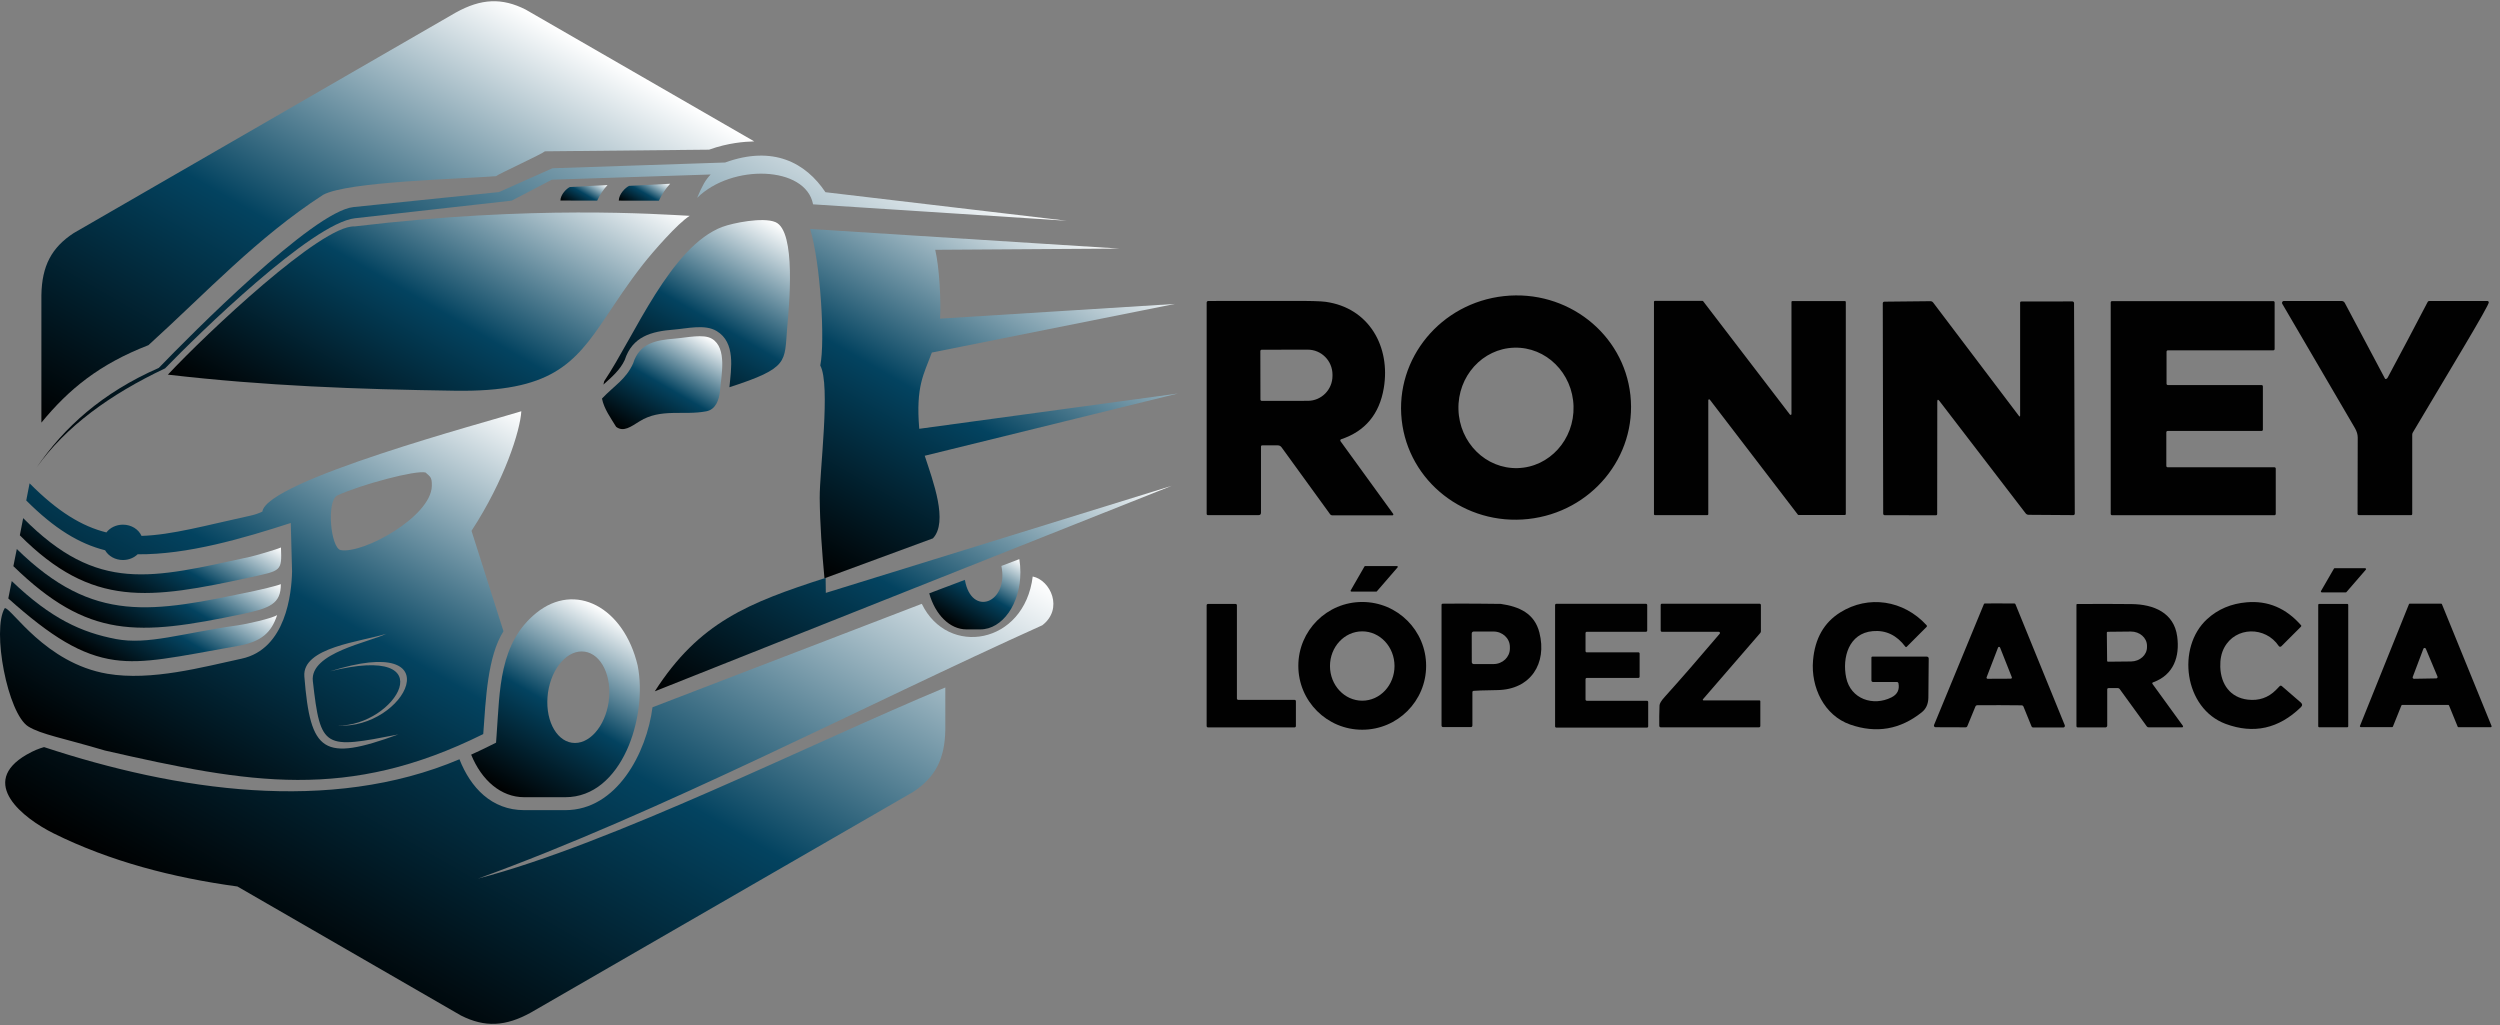
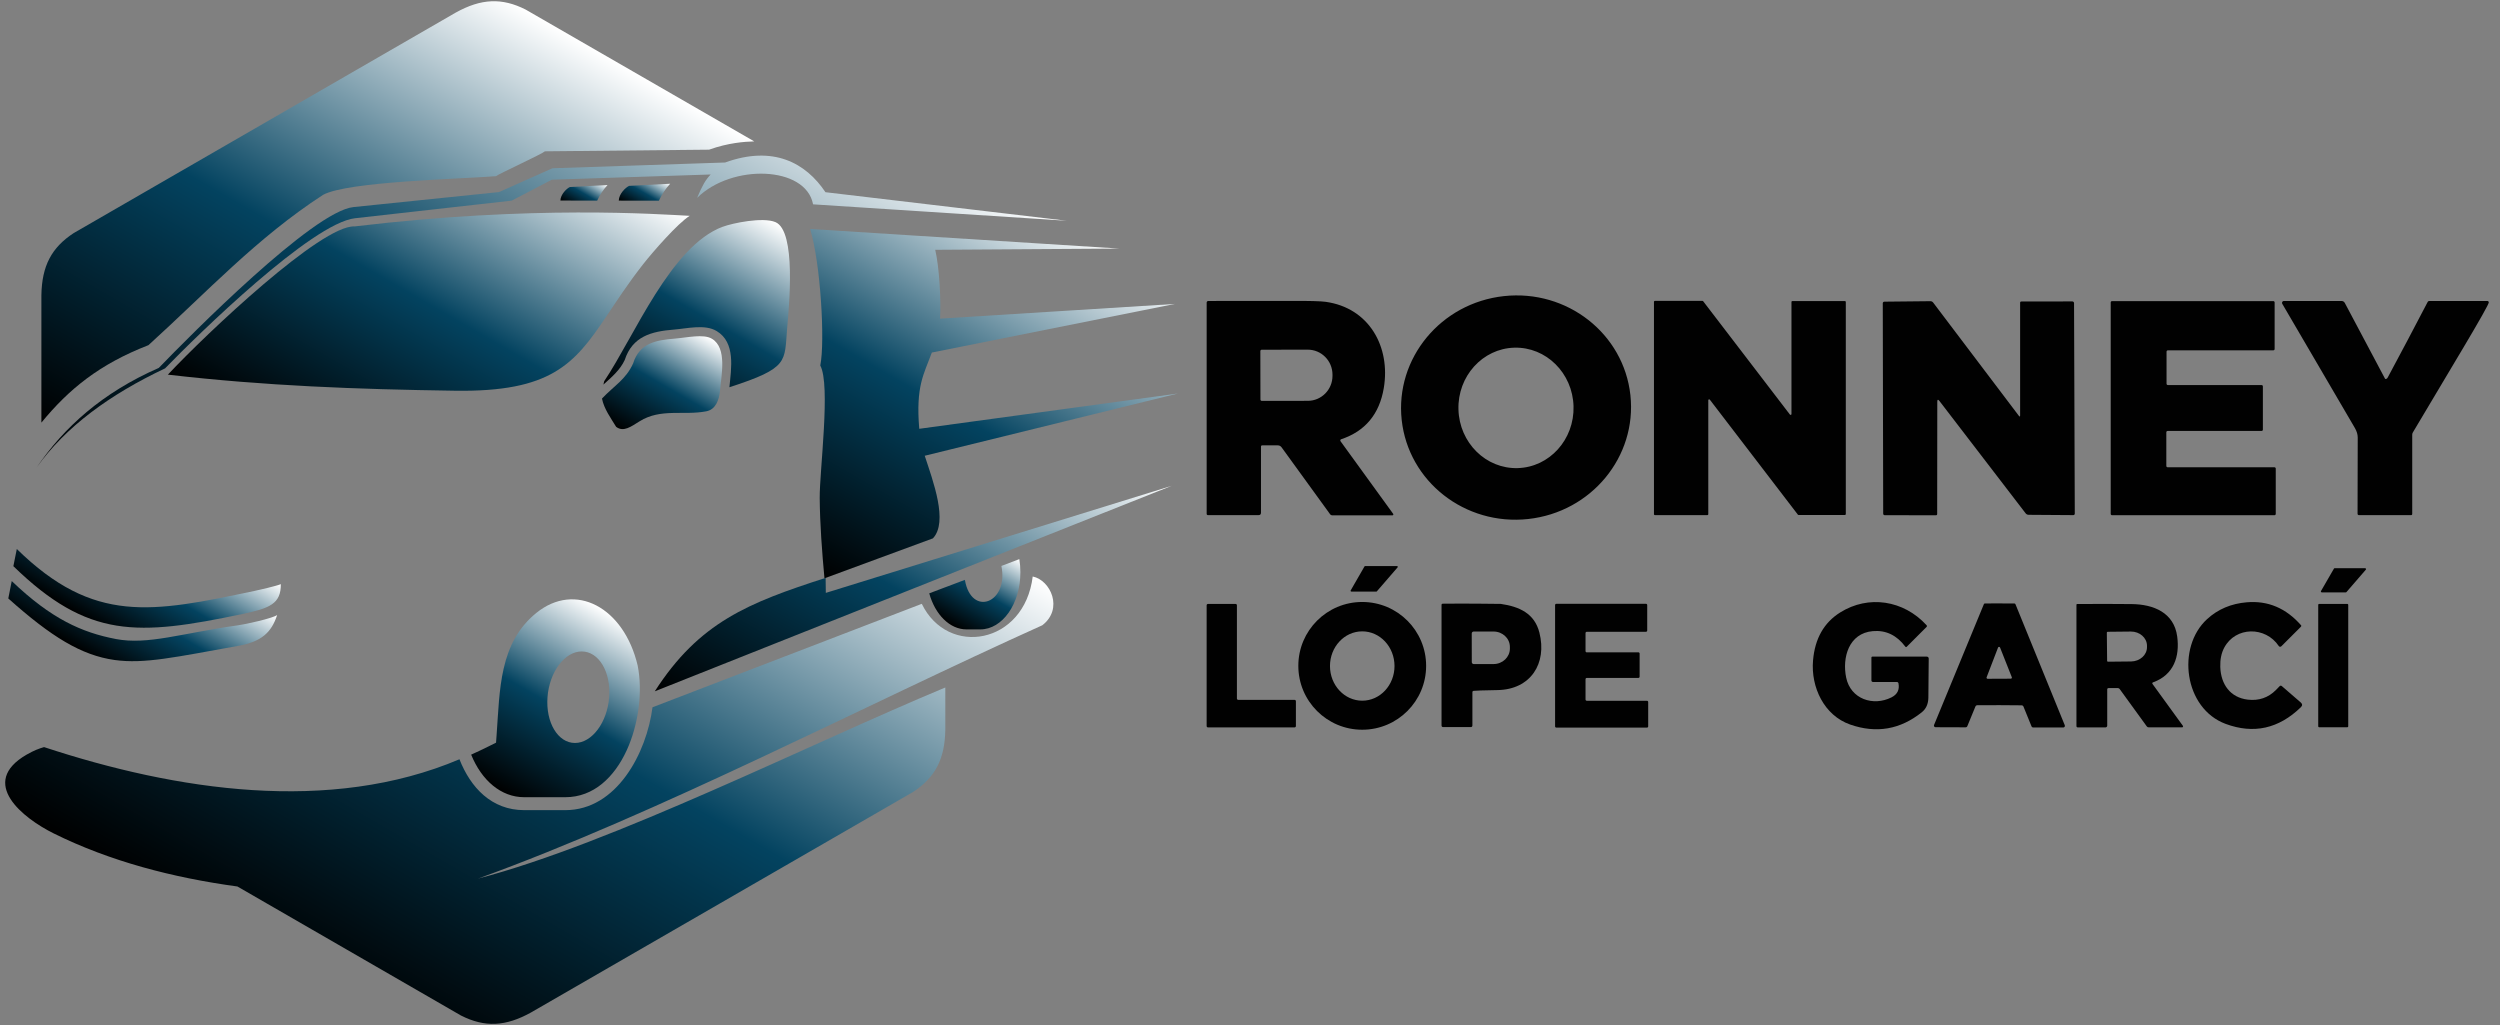
<svg xmlns="http://www.w3.org/2000/svg" width="239" height="98" viewBox="0 0 239 98" fill="none">
  <rect x="0" y="0" width="239" height="98" fill="#808080" stroke="none" />
  <path fill-rule="evenodd" clip-rule="evenodd" d="M60.144 17.769L64.067 17.566C63.611 18.057 63.26 18.602 62.994 19.187L59.154 19.18C59.166 18.528 59.818 17.917 60.144 17.768V17.769Z" fill="url(#paint0_linear_73_512)" />
  <path fill-rule="evenodd" clip-rule="evenodd" d="M7.052 22.279L43.565 1.206C46.004 -0.147 47.985 -0.232 50.256 0.917L72.104 13.517C71.182 13.544 69.639 13.646 67.785 14.309L52.093 14.466C51.855 14.707 47.645 16.638 47.413 16.844C44.161 17.109 33.205 17.34 30.879 18.631C24.564 22.726 19.755 27.95 14.192 32.997C9.504 34.815 6.585 37.2 3.957 40.401V28.216C4.004 25.427 4.92 23.672 7.052 22.278V22.279Z" fill="url(#paint1_linear_73_512)" />
  <path fill-rule="evenodd" clip-rule="evenodd" d="M107.038 23.764L89.407 23.882C89.819 25.625 89.965 28.863 89.871 30.462L112.331 29.055L89.084 33.702C88.318 35.802 87.539 36.874 87.88 40.993L112.619 37.617L88.404 43.57C89.199 45.998 90.672 49.892 89.186 51.468L78.819 55.288C78.589 52.813 78.385 50.089 78.364 47.612C78.344 45.026 79.426 36.8 78.419 34.944C78.891 32.619 78.446 25.155 77.45 21.891L107.037 23.766L107.038 23.764Z" fill="url(#paint2_linear_73_512)" />
  <path fill-rule="evenodd" clip-rule="evenodd" d="M2.553 72.139C3.231 71.747 3.729 71.562 4.21 71.422C16.815 75.572 31.515 77.845 43.924 72.586C44.981 75.279 46.985 77.45 50.115 77.45C51.426 77.45 52.736 77.45 54.046 77.45C58.959 77.45 61.815 71.994 62.38 67.615L88.123 57.725C90.6 62.847 97.931 61.624 98.728 55.113C100.441 55.466 101.689 58.206 99.644 59.776C82.577 67.464 62.999 77.739 45.699 83.994C58.495 80.654 77.51 71.071 90.371 65.724V69.782C90.324 72.572 89.407 74.327 87.276 75.721L68.768 86.402L50.763 96.794C48.324 98.147 46.343 98.232 44.07 97.084L25.562 86.402L22.698 84.749C16.516 83.906 10.505 82.342 5.117 79.666C2.249 78.243 -2.126 74.84 2.555 72.136L2.553 72.139Z" fill="url(#paint3_linear_73_512)" />
  <path fill-rule="evenodd" clip-rule="evenodd" d="M46.767 71.326C46.185 71.615 45.611 71.887 45.042 72.144C46.047 74.604 47.892 76.213 50.113 76.213C51.723 76.213 52.44 76.213 54.044 76.213C59.478 76.213 61.933 68.508 60.959 63.617C59.64 58.055 54.999 55.569 51.262 58.604C47.707 61.492 47.789 65.966 47.475 70.27L47.422 71L46.766 71.326H46.767ZM52.341 66.653C52.521 64.237 53.986 62.279 55.613 62.279C57.24 62.279 58.416 64.237 58.236 66.653C58.057 69.07 56.592 71.028 54.965 71.028C53.337 71.028 52.163 69.07 52.341 66.653Z" fill="url(#paint4_linear_73_512)" />
  <path fill-rule="evenodd" clip-rule="evenodd" d="M11.062 61.088C14.152 61.679 17.323 60.539 22.784 59.776C23.475 59.68 25.982 59.134 26.493 58.801C25.949 60.467 25.002 61.343 22.784 61.741C16.754 62.825 13.783 63.492 10.948 63.094C7.782 62.648 4.91 60.89 0.793 57.213L1.122 55.549C4.893 59.163 7.839 60.47 11.062 61.086V61.088Z" fill="url(#paint5_linear_73_512)" />
  <path fill-rule="evenodd" clip-rule="evenodd" d="M33.883 21.647C51.012 19.596 62.91 20.482 65.938 20.634C64.805 21.328 62.394 24.101 61.51 25.226C60.033 27.103 58.934 28.811 57.922 30.315C54.899 34.816 52.664 37.49 43.499 37.353C34.094 37.213 25.376 36.898 16.049 35.816C19.772 31.843 30.714 21.514 33.882 21.646L33.883 21.647Z" fill="url(#paint6_linear_73_512)" />
-   <path fill-rule="evenodd" clip-rule="evenodd" d="M0.458 58.133C-0.804 60.208 0.735 68.239 2.713 69.458C3.947 70.216 6.054 70.566 10.028 71.749C23.858 74.907 33.234 76.613 46.198 70.177C46.442 66.826 46.604 62.771 48.132 60.344L45.076 50.749C48.236 45.904 49.734 41.177 49.838 39.316C46.451 40.371 25.493 45.945 25.083 48.909C24.737 49.075 24.358 49.206 23.942 49.296C19.697 50.221 16.456 51.141 13.529 51.231C13.251 50.603 12.56 50.158 11.753 50.158C11.097 50.158 10.517 50.452 10.173 50.9C7.829 50.318 5.518 48.917 2.828 46.205L2.509 47.845C5.208 50.549 7.582 51.984 10.048 52.605C10.361 53.158 11.007 53.537 11.753 53.537C12.31 53.537 12.81 53.326 13.158 52.989C17.896 53.041 23.28 51.459 27.798 49.996L27.921 54.614C27.883 56.722 27.34 62.055 23.097 62.969C19.402 63.765 14.48 65.127 10.27 64.413C4.323 63.403 1.11 58.118 0.457 58.133H0.458ZM32.579 52.59C31.608 52.417 31.185 47.848 32.261 47.359C34.587 46.302 39.728 44.932 40.682 45.171C41.137 45.591 41.302 45.604 41.282 46.464C41.218 49.384 34.733 52.972 32.577 52.588L32.579 52.59ZM32.242 69.368C37.835 69.463 42.691 61.396 31.547 64.18C43.48 60.407 38.795 69.771 32.242 69.368ZM36.916 60.591C35.39 61.385 29.602 62.393 29.907 65.11C30.643 71.646 30.993 71.593 38.076 70.213C30.881 72.831 29.679 71.969 29.096 64.67C28.873 61.876 34.526 61.349 36.916 60.591Z" fill="url(#paint7_linear_73_512)" />
  <path fill-rule="evenodd" clip-rule="evenodd" d="M78.93 55.245L78.948 56.68L112.019 46.442L62.599 66.089C66.846 59.482 71.531 57.633 78.929 55.245H78.93Z" fill="url(#paint8_linear_73_512)" />
  <path fill-rule="evenodd" clip-rule="evenodd" d="M24.297 56.501C24.72 56.413 26.486 56.008 26.845 55.843C26.871 57.736 25.757 58.156 23.167 58.7C13.153 60.806 8.431 61.074 1.278 54.127L1.607 52.485C8.978 59.694 14.508 58.563 24.295 56.501H24.297Z" fill="url(#paint9_linear_73_512)" />
-   <path fill-rule="evenodd" clip-rule="evenodd" d="M23.942 53.225C24.355 53.136 26.514 52.505 26.861 52.34C26.948 54.611 26.91 54.545 23.942 55.19C14.231 57.301 8.832 58.123 1.896 51.176L2.216 49.533C9.364 56.745 14.45 55.289 23.942 53.225Z" fill="url(#paint10_linear_73_512)" />
  <path fill-rule="evenodd" clip-rule="evenodd" d="M69.077 21.685C70.036 21.323 72.938 20.73 74.132 21.235C76.15 22.087 75.424 29.36 75.253 31.377C74.979 34.605 75.459 35.166 69.731 37.021C69.905 35.207 70.344 32.747 68.508 31.645C67.382 30.971 65.672 31.411 64.43 31.509C62.274 31.682 60.463 32.15 59.723 34.417C59.275 35.382 58.466 36.063 57.687 36.766C57.711 36.668 57.737 36.563 57.761 36.443C60.672 32.103 64.1 23.563 69.076 21.681L69.077 21.685Z" fill="url(#paint11_linear_73_512)" />
  <path fill-rule="evenodd" clip-rule="evenodd" d="M60.531 34.732C61.132 32.822 62.658 32.52 64.5 32.372C65.707 32.276 67.249 31.899 68.064 32.388C69.542 33.275 68.948 35.918 68.843 37.258C68.763 38.279 68.395 39.149 67.535 39.318C65.378 39.741 63.178 39.008 61.148 40.274C60.314 40.793 59.604 41.334 58.904 40.806C58.405 39.983 57.744 39.093 57.55 38.102C58.699 36.884 59.838 36.277 60.532 34.734L60.531 34.732Z" fill="url(#paint12_linear_73_512)" />
  <path fill-rule="evenodd" clip-rule="evenodd" d="M90.393 56.134L90.985 55.911L92.243 55.434C92.853 59.016 96.454 57.666 95.733 54.106C96.166 53.941 97.014 53.617 97.447 53.452C97.514 53.856 97.549 54.278 97.549 54.712C97.549 57.728 95.832 60.171 93.712 60.171C93.27 60.171 92.844 60.171 92.401 60.171C90.784 60.171 89.399 58.744 88.835 56.724L90.035 56.269L90.39 56.134H90.393Z" fill="url(#paint13_linear_73_512)" />
  <path fill-rule="evenodd" clip-rule="evenodd" d="M15.177 35.176C18.241 32.003 29.938 20.197 33.786 19.797L47.707 18.361L52.814 16.085L69.32 15.536C73.918 13.87 77.031 15.561 78.913 18.375L101.99 21.105L77.73 19.535C77.039 15.852 69.965 15.629 66.643 18.919C67.145 17.716 67.46 17.178 67.943 16.681L52.76 17.178L48.916 19.181L33.948 20.862C29.819 21.325 18.907 31.99 15.78 35.217C10.486 37.721 6.256 40.809 3.496 44.701C6.119 40.849 9.771 37.545 15.176 35.174L15.177 35.176Z" fill="url(#paint14_linear_73_512)" />
  <path fill-rule="evenodd" clip-rule="evenodd" d="M54.482 17.878L58.078 17.692C57.659 18.142 57.338 18.641 57.094 19.177L53.575 19.173C53.588 18.575 54.184 18.015 54.482 17.878Z" fill="url(#paint15_linear_73_512)" />
  <path d="M155.867 37.776C156.506 43.661 152.131 48.962 146.093 49.618C140.054 50.275 134.642 46.035 134.002 40.15C133.363 34.265 137.738 28.964 143.776 28.308C149.814 27.652 155.226 31.891 155.867 37.776ZM145.09 44.751C148.129 44.666 150.519 42.02 150.43 38.841C150.342 35.662 147.806 33.153 144.768 33.238C141.729 33.323 139.338 35.969 139.428 39.148C139.516 42.327 142.051 44.836 145.09 44.751Z" fill="#010101" />
  <path d="M120.55 42.7V49.011C120.55 49.169 120.471 49.247 120.314 49.247H115.478C115.41 49.247 115.357 49.194 115.357 49.126V28.929C115.357 28.842 115.426 28.773 115.513 28.773C118.295 28.778 120.928 28.775 123.411 28.767C125.147 28.759 126.252 28.787 126.722 28.853C130.896 29.426 132.952 33.164 132.29 37.1C131.871 39.593 130.512 41.224 128.216 41.992C128.151 42.014 128.116 42.085 128.138 42.149C128.142 42.16 128.148 42.171 128.154 42.181L133.193 49.131C133.22 49.17 133.21 49.224 133.171 49.25C133.157 49.26 133.14 49.266 133.124 49.266H127.355C127.276 49.266 127.212 49.233 127.164 49.169L122.519 42.764C122.429 42.639 122.306 42.576 122.151 42.576H120.676C120.593 42.576 120.55 42.618 120.55 42.702V42.7ZM120.489 33.568L120.498 38.198C120.498 38.268 120.558 38.325 120.629 38.325L125.03 38.319C126.333 38.316 127.388 37.246 127.386 35.928V35.811C127.383 34.493 126.326 33.426 125.021 33.428L120.619 33.434C120.547 33.434 120.489 33.492 120.489 33.565C120.489 33.565 120.489 33.565 120.489 33.566V33.568Z" fill="#010101" />
  <path d="M171.344 28.781H176.377C176.423 28.781 176.459 28.817 176.459 28.863V49.15C176.459 49.196 176.423 49.232 176.377 49.232H171.939C171.914 49.232 171.889 49.219 171.875 49.199L163.46 38.209C163.434 38.173 163.382 38.165 163.345 38.193C163.325 38.209 163.312 38.233 163.312 38.258V49.163C163.312 49.208 163.276 49.244 163.23 49.244H158.201C158.155 49.244 158.119 49.208 158.119 49.163V28.847C158.119 28.802 158.155 28.766 158.201 28.766H162.758C162.784 28.766 162.809 28.778 162.823 28.799L171.116 39.633C171.143 39.669 171.195 39.677 171.231 39.648C171.252 39.633 171.264 39.609 171.264 39.584V28.863C171.264 28.817 171.3 28.781 171.346 28.781H171.344Z" fill="#010101" />
  <path d="M192.998 39.744C193.083 39.858 193.126 39.843 193.124 39.702V28.945C193.124 28.863 193.167 28.822 193.25 28.822L198.114 28.816C198.206 28.816 198.279 28.89 198.279 28.981L198.349 49.106C198.349 49.181 198.287 49.244 198.212 49.246L193.946 49.216C193.823 49.216 193.724 49.167 193.647 49.07L185.418 38.344C185.276 38.159 185.205 38.182 185.205 38.417L185.194 49.134C185.194 49.219 185.152 49.262 185.067 49.262L180.169 49.251C180.094 49.251 180.033 49.188 180.033 49.111L179.993 28.989C179.993 28.909 180.058 28.843 180.138 28.84L184.546 28.793C184.651 28.793 184.752 28.841 184.813 28.928L192.998 39.746V39.744Z" fill="#010101" />
  <path d="M207.228 44.67H217.436C217.505 44.67 217.562 44.726 217.562 44.796V49.13C217.562 49.199 217.505 49.255 217.436 49.255H201.91C201.841 49.255 201.784 49.199 201.784 49.13V28.912C201.784 28.843 201.841 28.786 201.91 28.786H217.329C217.398 28.786 217.455 28.843 217.455 28.912V33.365C217.455 33.435 217.398 33.491 217.329 33.491H207.248C207.179 33.491 207.122 33.548 207.122 33.617V36.686C207.122 36.755 207.179 36.812 207.248 36.812H216.206C216.275 36.812 216.331 36.869 216.331 36.938V41.074C216.331 41.143 216.275 41.2 216.206 41.2H207.226C207.157 41.2 207.1 41.256 207.1 41.325V44.544C207.1 44.613 207.157 44.67 207.226 44.67H207.228Z" fill="#010101" />
  <path d="M228.098 36.233C228.167 36.219 228.222 36.173 228.263 36.096C229.55 33.697 230.823 31.292 232.079 28.879C232.111 28.814 232.175 28.773 232.248 28.773H237.785C237.855 28.773 237.914 28.822 237.93 28.89C237.99 29.175 233.958 35.783 230.668 41.343C230.628 41.407 230.609 41.478 230.609 41.555V49.128C230.609 49.208 230.568 49.249 230.488 49.249H225.514C225.441 49.249 225.383 49.191 225.383 49.118C225.388 45.752 225.393 43.323 225.399 41.832C225.399 41.534 225.308 41.231 225.127 40.919C221.62 34.91 219.307 30.954 218.187 29.047C218.135 28.961 218.163 28.849 218.25 28.799C218.278 28.781 218.309 28.773 218.342 28.773H223.838C223.987 28.773 224.096 28.838 224.167 28.968L228.002 36.191C228.022 36.228 228.054 36.242 228.098 36.235V36.233Z" fill="#010101" />
  <path d="M133.61 54.24L131.626 56.534C131.612 56.551 131.59 56.559 131.568 56.559H129.191C129.149 56.559 129.116 56.523 129.116 56.481C129.116 56.468 129.119 56.455 129.125 56.446L130.445 54.152C130.46 54.127 130.485 54.113 130.513 54.113H133.552C133.594 54.113 133.629 54.146 133.629 54.188C133.629 54.207 133.623 54.226 133.61 54.24Z" fill="#010101" />
  <path d="M224.255 56.632H221.961C221.913 56.632 221.874 56.594 221.874 56.547C221.874 56.531 221.879 56.515 221.887 56.503L223.124 54.362C223.139 54.335 223.168 54.319 223.198 54.319H226.107C226.154 54.319 226.194 54.358 226.194 54.406C226.194 54.426 226.186 54.445 226.173 54.461L224.321 56.602C224.305 56.62 224.282 56.632 224.257 56.632H224.255Z" fill="#010101" />
  <path d="M217.579 65.962C217.622 65.919 217.737 65.801 217.927 65.605C217.996 65.534 218.07 65.531 218.146 65.595L219.949 67.153C220.119 67.3 220.124 67.451 219.964 67.609C217.847 69.663 215.452 70.195 212.778 69.207C208.798 67.735 208.049 61.88 211.003 59.183C212.037 58.238 213.302 57.703 214.796 57.579C216.818 57.407 218.546 58.139 219.979 59.773C220.014 59.811 220.012 59.869 219.978 59.904L218.096 61.785C218.033 61.846 217.934 61.846 217.872 61.785C217.866 61.779 217.86 61.771 217.853 61.763C216.586 59.864 213.722 59.879 212.636 61.917C212.363 62.432 212.237 63.044 212.259 63.755C212.311 65.403 213.2 66.692 214.901 66.887C215.951 67.008 216.844 66.7 217.581 65.962H217.579Z" fill="#010101" />
  <path d="M136.338 63.655C136.338 67.028 133.603 69.762 130.229 69.762C126.855 69.762 124.12 67.028 124.12 63.655C124.12 60.283 126.855 57.549 130.229 57.549C133.603 57.549 136.338 60.283 136.338 63.655ZM130.237 66.986C131.941 66.983 133.318 65.496 133.315 63.666C133.312 61.835 131.928 60.355 130.224 60.358C128.52 60.361 127.143 61.848 127.146 63.677C127.149 65.508 128.532 66.989 130.237 66.986Z" fill="#010101" />
  <path d="M181.496 65.328C181.482 65.252 181.418 65.197 181.34 65.197H179.052C178.972 65.197 178.907 65.133 178.907 65.052V62.875C178.907 62.808 178.941 62.773 179.008 62.773H184.206C184.305 62.773 184.386 62.855 184.386 62.954C184.381 64.26 184.37 65.505 184.352 66.692C184.343 67.299 184.134 67.766 183.723 68.093C181.657 69.746 179.375 70.138 176.877 69.267C174.389 68.398 173.104 65.701 173.327 63.127C173.507 61.046 174.372 59.521 175.922 58.551C178.624 56.858 181.987 57.373 184.176 59.767C184.231 59.825 184.23 59.885 184.172 59.941L182.291 61.823C182.237 61.876 182.189 61.873 182.145 61.813C181.32 60.72 180.284 60.228 179.04 60.336C176.742 60.536 176.095 62.866 176.495 64.787C176.923 66.827 179.071 67.554 180.831 66.666C181.389 66.383 181.611 65.936 181.495 65.325L181.496 65.328Z" fill="#010101" />
  <path d="M140.761 66.18V69.364C140.761 69.446 140.697 69.51 140.616 69.51H137.974C137.866 69.51 137.811 69.455 137.811 69.347V57.835C137.811 57.756 137.85 57.715 137.93 57.714C139.087 57.701 140.262 57.701 141.455 57.712C142.79 57.725 143.463 57.731 143.477 57.733C145.268 57.994 146.702 58.65 147.166 60.474C147.917 63.426 146.331 65.918 143.166 65.972C141.814 65.996 141.052 66.02 140.878 66.045C140.801 66.056 140.761 66.102 140.761 66.18ZM140.698 60.561L140.703 63.3C140.703 63.402 140.785 63.484 140.887 63.484H142.788C143.649 63.481 144.346 62.819 144.345 62.005V61.846C144.345 61.031 143.644 60.374 142.783 60.374H140.882C140.78 60.375 140.698 60.459 140.698 60.559V60.561Z" fill="#010101" />
  <path d="M191.171 57.687C191.68 57.687 192.147 57.69 192.573 57.693C192.621 57.693 192.662 57.722 192.679 57.766L197.394 69.336C197.425 69.415 197.387 69.504 197.307 69.536C197.288 69.543 197.269 69.547 197.249 69.547H194.382C194.3 69.547 194.242 69.507 194.209 69.43L193.444 67.55C193.415 67.478 193.345 67.431 193.266 67.429C192.536 67.42 191.831 67.415 191.148 67.413C190.465 67.413 189.758 67.413 189.029 67.42C188.951 67.42 188.88 67.469 188.85 67.541L188.079 69.416C188.046 69.493 187.989 69.532 187.906 69.532L185.039 69.522C184.952 69.522 184.883 69.451 184.883 69.366C184.883 69.347 184.886 69.326 184.894 69.309L189.659 57.758C189.676 57.715 189.717 57.687 189.764 57.689C190.191 57.689 190.66 57.687 191.17 57.687H191.171ZM189.92 64.75C189.9 64.804 189.926 64.865 189.982 64.885C189.994 64.89 190.007 64.892 190.019 64.892L192.23 64.882C192.289 64.882 192.336 64.837 192.336 64.779C192.336 64.764 192.333 64.75 192.328 64.738L191.207 61.908C191.185 61.854 191.126 61.827 191.071 61.849C191.042 61.861 191.022 61.883 191.011 61.911L189.92 64.75Z" fill="#010101" />
  <path d="M123.888 67.033V69.413C123.888 69.482 123.831 69.539 123.762 69.539H115.481C115.412 69.539 115.355 69.482 115.355 69.413V57.863C115.355 57.794 115.412 57.737 115.481 57.737H118.124C118.193 57.737 118.249 57.794 118.249 57.863V66.781C118.249 66.85 118.306 66.907 118.375 66.907H123.762C123.831 66.907 123.888 66.964 123.888 67.033Z" fill="#010101" />
  <path d="M151.697 62.361H156.629C156.695 62.361 156.748 62.414 156.748 62.48V64.691C156.748 64.757 156.695 64.81 156.629 64.81H151.697C151.631 64.81 151.577 64.864 151.577 64.93V66.874C151.577 66.94 151.631 66.994 151.697 66.994H157.447C157.513 66.994 157.567 67.047 157.567 67.113V69.441C157.567 69.507 157.513 69.561 157.447 69.561H148.786C148.72 69.561 148.666 69.507 148.666 69.441V57.843C148.666 57.777 148.72 57.723 148.786 57.723H157.354C157.42 57.723 157.474 57.777 157.474 57.843V60.28C157.474 60.346 157.42 60.399 157.354 60.399H151.697C151.631 60.399 151.577 60.453 151.577 60.519V62.248C151.577 62.314 151.631 62.367 151.697 62.367V62.361Z" fill="#010101" />
-   <path d="M162.799 66.855C162.777 66.882 162.782 66.921 162.809 66.943C162.82 66.951 162.832 66.957 162.847 66.957H168.21C168.252 66.957 168.287 66.99 168.287 67.031V69.407C168.287 69.476 168.23 69.532 168.161 69.532H158.768C158.69 69.532 158.626 69.47 158.626 69.392C158.615 68.798 158.623 68.147 158.65 67.44C158.656 67.258 158.818 66.989 159.136 66.636C160.645 64.964 162.401 62.947 164.403 60.586C164.442 60.538 164.436 60.465 164.387 60.426C164.367 60.41 164.343 60.401 164.316 60.401H158.901C158.808 60.401 158.761 60.353 158.761 60.261V57.843C158.761 57.758 158.804 57.715 158.889 57.715H168.214C168.285 57.715 168.342 57.772 168.342 57.843V60.347C168.342 60.41 168.321 60.467 168.279 60.516L162.796 66.855H162.799Z" fill="#010101" />
  <path d="M201.451 65.918V69.372C201.451 69.465 201.375 69.54 201.282 69.54H198.645C198.553 69.54 198.508 69.495 198.508 69.404V57.813C198.508 57.774 198.539 57.744 198.577 57.744C200.477 57.73 202.217 57.733 203.799 57.75C205.879 57.774 207.829 58.563 208.139 60.838C208.402 62.773 207.808 64.516 205.841 65.229C205.75 65.263 205.733 65.32 205.789 65.398L208.688 69.394C208.716 69.432 208.708 69.487 208.671 69.515C208.655 69.526 208.638 69.533 208.619 69.533H205.408C205.334 69.533 205.275 69.503 205.231 69.441L202.637 65.866C202.599 65.814 202.538 65.782 202.474 65.782H201.586C201.495 65.782 201.449 65.828 201.449 65.919L201.451 65.918ZM201.413 60.481L201.441 63.182C201.441 63.224 201.477 63.259 201.52 63.259L203.736 63.236C204.581 63.226 205.261 62.609 205.253 61.857V61.722C205.245 60.97 204.552 60.368 203.707 60.376L201.492 60.399C201.447 60.399 201.413 60.435 201.413 60.478V60.479V60.481Z" fill="#010101" />
  <path d="M224.406 57.733H221.709C221.661 57.733 221.622 57.771 221.622 57.819V69.44C221.622 69.487 221.661 69.526 221.709 69.526H224.406C224.454 69.526 224.492 69.487 224.492 69.44V57.819C224.492 57.771 224.454 57.733 224.406 57.733Z" fill="#010101" />
-   <path d="M228.689 69.512H225.688C225.643 69.512 225.607 69.477 225.605 69.432C225.605 69.421 225.607 69.41 225.611 69.4L230.296 57.761C230.309 57.729 230.339 57.709 230.373 57.709H233.371C233.404 57.709 233.436 57.729 233.448 57.761L238.195 69.41C238.212 69.452 238.191 69.499 238.149 69.515C238.139 69.518 238.13 69.521 238.119 69.521H235.031C234.998 69.521 234.967 69.501 234.954 69.469L234.127 67.443C234.114 67.412 234.084 67.391 234.049 67.391H229.651C229.618 67.391 229.586 67.412 229.574 67.443L228.763 69.46C228.751 69.492 228.721 69.512 228.686 69.512H228.689ZM230.658 64.717C230.633 64.783 230.664 64.857 230.73 64.882C230.746 64.889 230.764 64.892 230.781 64.892L232.905 64.854C232.976 64.854 233.033 64.794 233.031 64.724C233.031 64.708 233.028 64.692 233.022 64.676L231.912 62.026C231.887 61.959 231.813 61.926 231.747 61.952C231.712 61.964 231.686 61.992 231.673 62.027L230.658 64.714V64.717Z" fill="#010101" />
  <defs>
    <linearGradient id="paint0_linear_73_512" x1="62.511" y1="16.668" x2="60.585" y2="20.005" gradientUnits="userSpaceOnUse">
      <stop stop-color="white" />
      <stop offset="0.52" stop-color="#034360" />
      <stop offset="1" />
    </linearGradient>
    <linearGradient id="paint1_linear_73_512" x1="49.262" y1="0.335" x2="20.594" y2="50.005" gradientUnits="userSpaceOnUse">
      <stop stop-color="white" />
      <stop offset="0.52" stop-color="#034360" />
      <stop offset="1" />
    </linearGradient>
    <linearGradient id="paint2_linear_73_512" x1="100.63" y1="20.066" x2="79.932" y2="55.928" gradientUnits="userSpaceOnUse">
      <stop stop-color="white" />
      <stop offset="0.52" stop-color="#034360" />
      <stop offset="1" />
    </linearGradient>
    <linearGradient id="paint3_linear_73_512" x1="67.535" y1="36.999" x2="33.451" y2="96.056" gradientUnits="userSpaceOnUse">
      <stop stop-color="white" />
      <stop offset="0.52" stop-color="#034360" />
      <stop offset="1" />
    </linearGradient>
    <linearGradient id="paint4_linear_73_512" x1="58.883" y1="58.958" x2="48.919" y2="76.223" gradientUnits="userSpaceOnUse">
      <stop stop-color="white" />
      <stop offset="0.52" stop-color="#034360" />
      <stop offset="1" />
    </linearGradient>
    <linearGradient id="paint5_linear_73_512" x1="16.329" y1="52.935" x2="10.154" y2="63.632" gradientUnits="userSpaceOnUse">
      <stop stop-color="white" />
      <stop offset="0.52" stop-color="#034360" />
      <stop offset="1" />
    </linearGradient>
    <linearGradient id="paint6_linear_73_512" x1="50.519" y1="11.733" x2="31.48" y2="44.721" gradientUnits="userSpaceOnUse">
      <stop stop-color="white" />
      <stop offset="0.52" stop-color="#034360" />
      <stop offset="1" />
    </linearGradient>
    <linearGradient id="paint7_linear_73_512" x1="39.022" y1="33.072" x2="14.196" y2="76.087" gradientUnits="userSpaceOnUse">
      <stop stop-color="white" />
      <stop offset="0.52" stop-color="#034360" />
      <stop offset="1" />
    </linearGradient>
    <linearGradient id="paint8_linear_73_512" x1="97.742" y1="38.202" x2="76.888" y2="74.335" gradientUnits="userSpaceOnUse">
      <stop stop-color="white" />
      <stop offset="0.52" stop-color="#034360" />
      <stop offset="1" />
    </linearGradient>
    <linearGradient id="paint9_linear_73_512" x1="16.836" y1="50.067" x2="10.741" y2="60.627" gradientUnits="userSpaceOnUse">
      <stop stop-color="white" />
      <stop offset="0.52" stop-color="#034360" />
      <stop offset="1" />
    </linearGradient>
    <linearGradient id="paint10_linear_73_512" x1="17.352" y1="46.851" x2="11.194" y2="57.52" gradientUnits="userSpaceOnUse">
      <stop stop-color="white" />
      <stop offset="0.52" stop-color="#034360" />
      <stop offset="1" />
    </linearGradient>
    <linearGradient id="paint11_linear_73_512" x1="74.376" y1="21.367" x2="63.538" y2="40.145" gradientUnits="userSpaceOnUse">
      <stop stop-color="white" />
      <stop offset="0.52" stop-color="#034360" />
      <stop offset="1" />
    </linearGradient>
    <linearGradient id="paint12_linear_73_512" x1="66.86" y1="31.694" x2="60.923" y2="41.983" gradientUnits="userSpaceOnUse">
      <stop stop-color="white" />
      <stop offset="0.52" stop-color="#034360" />
      <stop offset="1" />
    </linearGradient>
    <linearGradient id="paint13_linear_73_512" x1="95.662" y1="52.42" x2="91.305" y2="59.969" gradientUnits="userSpaceOnUse">
      <stop stop-color="white" />
      <stop offset="0.52" stop-color="#034360" />
      <stop offset="1" />
    </linearGradient>
    <linearGradient id="paint14_linear_73_512" x1="70.165" y1="2.739" x2="35.34" y2="63.08" gradientUnits="userSpaceOnUse">
      <stop stop-color="white" />
      <stop offset="0.52" stop-color="#034360" />
      <stop offset="1" />
    </linearGradient>
    <linearGradient id="paint15_linear_73_512" x1="56.652" y1="16.87" x2="54.886" y2="19.93" gradientUnits="userSpaceOnUse">
      <stop stop-color="white" />
      <stop offset="0.52" stop-color="#034360" />
      <stop offset="1" />
    </linearGradient>
  </defs>
</svg>